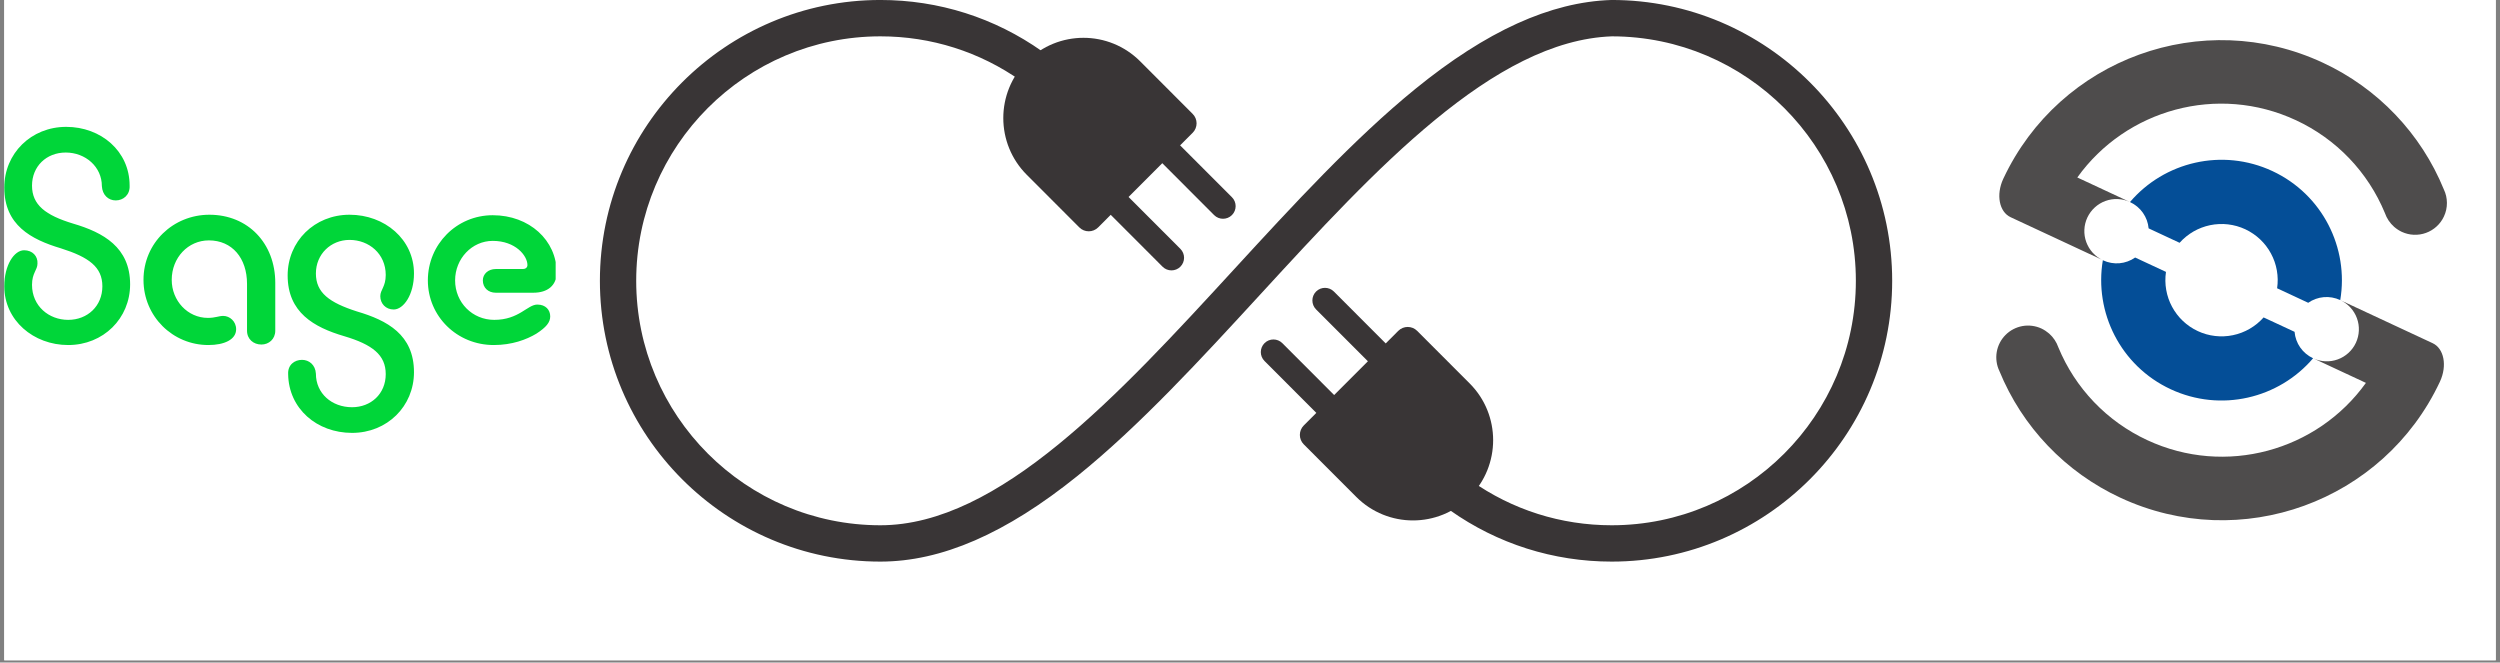
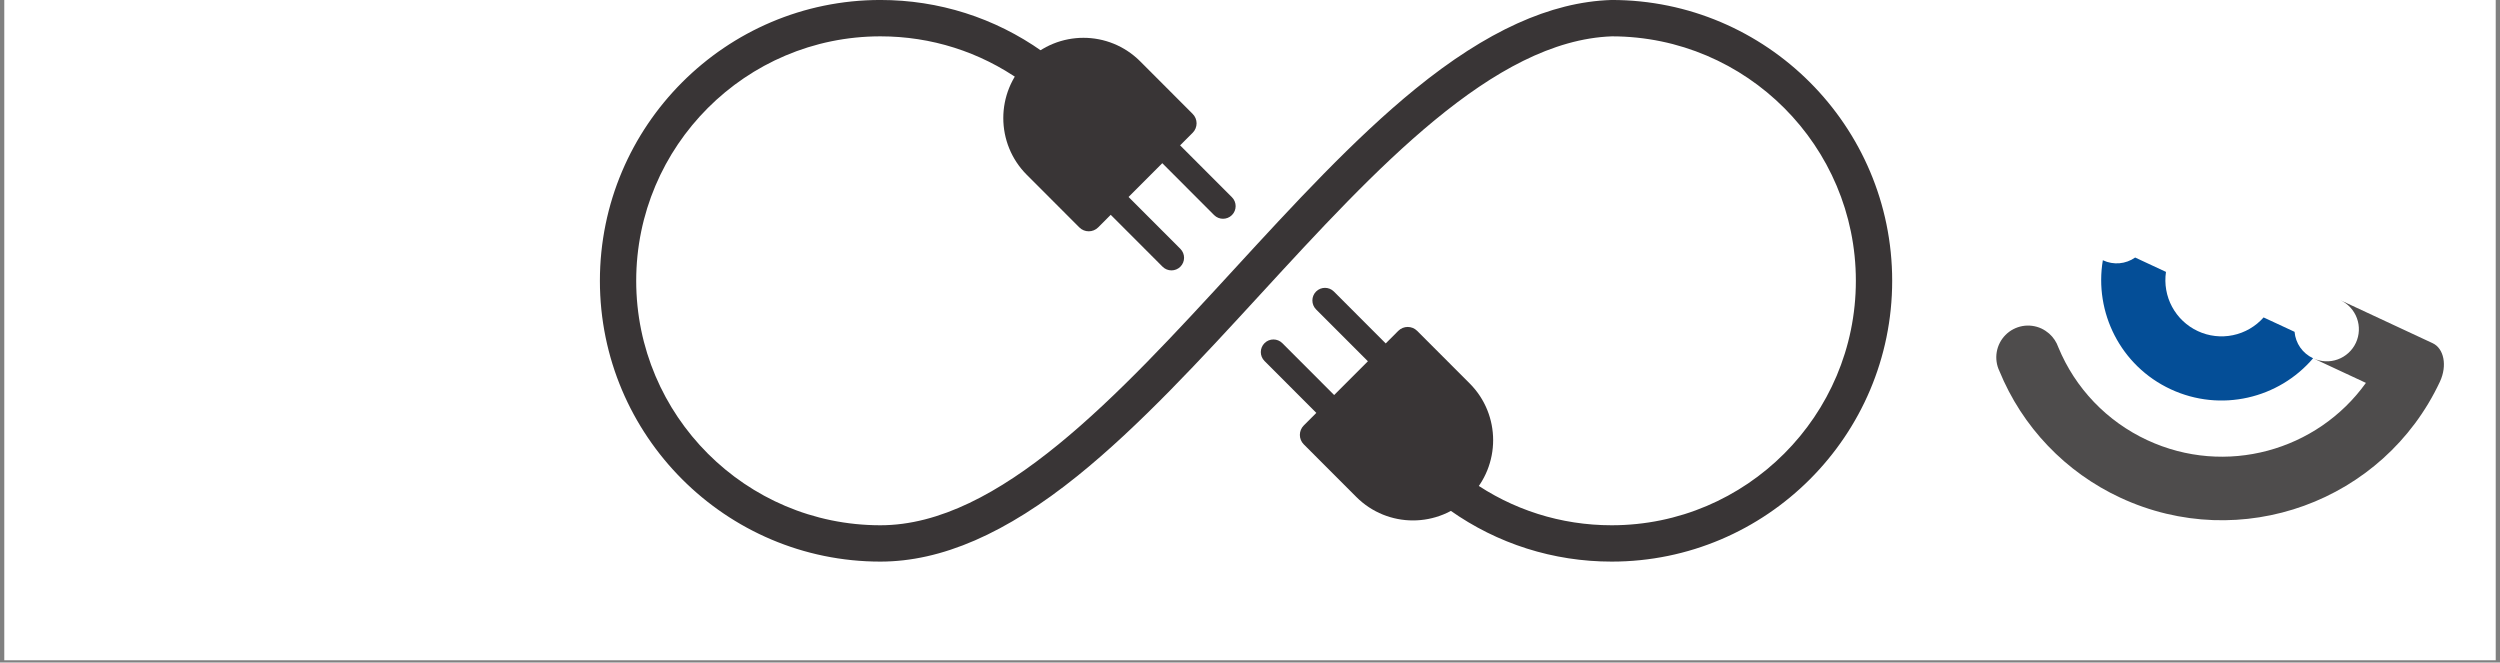
<svg xmlns="http://www.w3.org/2000/svg" width="732" zoomAndPan="magnify" viewBox="0 0 549 145.5" height="194" preserveAspectRatio="xMidYMid meet" version="1.0">
  <rect x="0" y="0" width="549" height="145.5" fill="#808080" stroke="none" />
  <defs>
    <clipPath id="43aa2a2530">
      <path d="M 0.941 0 L 548.059 0 L 548.059 145 L 0.941 145 Z M 0.941 0 " clip-rule="nonzero" />
    </clipPath>
    <clipPath id="7642501177">
      <path d="M 131.617 0 L 415.641 0 L 415.641 123.328 L 131.617 123.328 Z M 131.617 0 " clip-rule="nonzero" />
    </clipPath>
    <clipPath id="b944f49a95">
      <path d="M 0.941 27.828 L 122.023 27.828 L 122.023 95.098 L 0.941 95.098 Z M 0.941 27.828 " clip-rule="nonzero" />
    </clipPath>
  </defs>
  <g clip-path="url(#43aa2a2530)">
    <path fill="#ffffff" d="M 0.941 0 L 548.059 0 L 548.059 145 L 0.941 145 Z M 0.941 0 " fill-opacity="1" fill-rule="nonzero" />
-     <path fill="#ffffff" d="M 0.941 0 L 548.059 0 L 548.059 145 L 0.941 145 Z M 0.941 0 " fill-opacity="1" fill-rule="nonzero" />
  </g>
  <g clip-path="url(#7642501177)">
    <path fill="#393536" d="M 353.922 123.328 C 341.125 123.328 328.852 119.434 318.43 112.066 L 323.027 105.547 C 332.094 111.961 342.777 115.348 353.922 115.348 C 383.492 115.348 407.547 91.266 407.547 61.664 C 407.547 32.086 383.527 8.016 353.988 7.98 C 328 8.898 301.992 37.203 276.844 64.57 C 263.758 78.816 250.227 93.543 236.625 104.5 C 220.902 117.168 206.742 123.328 193.34 123.328 C 159.371 123.328 131.738 95.664 131.738 61.664 C 131.738 27.66 159.371 -0.004 193.34 -0.004 C 206.137 -0.004 218.41 3.891 228.832 11.258 L 224.23 17.777 C 215.164 11.367 204.48 7.98 193.34 7.98 C 163.766 7.98 139.711 32.062 139.711 61.664 C 139.711 91.266 163.766 115.348 193.34 115.348 C 219.359 115.348 245.598 86.789 270.977 59.168 C 283.926 45.07 297.32 30.496 310.82 19.516 C 326.414 6.832 340.469 0.445 353.789 0 L 353.922 -0.004 C 387.887 -0.004 415.523 27.66 415.523 61.664 C 415.523 95.664 387.887 123.328 353.922 123.328 " fill-opacity="1" fill-rule="nonzero" />
  </g>
  <path fill="#393536" d="M 241.16 49.934 L 243.914 47.172 L 255.297 58.566 C 256.379 59.648 258.133 59.648 259.211 58.566 C 260.293 57.484 260.293 55.73 259.211 54.648 L 247.832 43.254 L 255.238 35.836 L 266.617 47.23 C 267.699 48.312 269.453 48.312 270.535 47.23 C 271.617 46.148 271.617 44.395 270.535 43.312 L 259.152 31.922 L 261.91 29.16 C 263.055 28.016 263.055 26.156 261.91 25.012 L 250.379 13.465 C 243.504 6.586 232.359 6.582 225.484 13.465 C 218.605 20.348 218.605 31.508 225.484 38.391 L 237.016 49.934 C 238.156 51.082 240.012 51.082 241.16 49.934 " fill-opacity="1" fill-rule="nonzero" />
  <path fill="#393536" d="M 286.309 93.43 L 289.066 90.672 L 277.688 79.277 C 276.605 78.195 276.605 76.441 277.688 75.359 C 278.77 74.277 280.52 74.277 281.602 75.359 L 292.98 86.75 L 300.391 79.336 L 289.008 67.945 C 287.93 66.859 287.93 65.105 289.008 64.023 C 290.09 62.941 291.844 62.941 292.926 64.023 L 304.305 75.418 L 307.062 72.656 C 308.207 71.512 310.062 71.512 311.207 72.656 L 322.738 84.199 C 329.613 91.082 329.613 102.242 322.738 109.125 C 315.863 116.008 304.715 116.008 297.84 109.125 L 286.309 97.582 C 285.164 96.438 285.164 94.578 286.309 93.43 " fill-opacity="1" fill-rule="nonzero" />
  <path fill="#044e97" d="M 507.926 78.66 L 507.957 78.676 C 500.441 87.5 487.695 90.609 476.676 85.473 C 465.656 80.34 459.855 68.574 461.785 57.145 L 461.844 57.172 C 462.406 57.438 462.992 57.621 463.602 57.727 C 464.211 57.836 464.828 57.863 465.445 57.809 C 466.062 57.754 466.66 57.621 467.242 57.406 C 467.828 57.195 468.371 56.91 468.879 56.551 L 475.648 59.707 C 475.551 60.363 475.508 61.02 475.516 61.68 C 475.523 62.34 475.586 62.996 475.699 63.648 C 475.812 64.297 475.977 64.934 476.191 65.559 C 476.406 66.184 476.672 66.785 476.984 67.367 C 477.297 67.949 477.656 68.504 478.055 69.027 C 478.457 69.555 478.898 70.043 479.379 70.496 C 479.859 70.949 480.371 71.363 480.918 71.734 C 481.465 72.105 482.039 72.43 482.637 72.707 C 483.234 72.988 483.852 73.219 484.488 73.398 C 485.125 73.578 485.77 73.707 486.426 73.781 C 487.082 73.859 487.738 73.883 488.398 73.852 C 489.059 73.824 489.715 73.742 490.359 73.605 C 491.008 73.473 491.641 73.285 492.254 73.051 C 492.871 72.816 493.469 72.531 494.039 72.199 C 494.609 71.867 495.152 71.492 495.664 71.074 C 496.172 70.656 496.648 70.199 497.086 69.707 L 503.887 72.867 C 503.941 73.488 504.07 74.086 504.281 74.672 C 504.492 75.254 504.773 75.801 505.129 76.309 C 505.484 76.816 505.898 77.27 506.375 77.668 C 506.848 78.07 507.367 78.398 507.926 78.66 Z M 507.926 78.66 " fill-opacity="1" fill-rule="nonzero" />
-   <path fill="#044e97" d="M 467.742 44.371 C 475.258 35.547 488.004 32.434 499.023 37.57 C 510.043 42.711 515.848 54.473 513.918 65.902 L 513.887 65.887 C 513.328 65.629 512.746 65.441 512.137 65.336 C 511.531 65.227 510.918 65.199 510.305 65.254 C 509.691 65.305 509.094 65.438 508.512 65.648 C 507.934 65.855 507.391 66.137 506.883 66.492 L 500.055 63.305 C 500.148 62.656 500.191 62 500.184 61.34 C 500.172 60.68 500.109 60.027 499.996 59.379 C 499.883 58.73 499.715 58.094 499.5 57.473 C 499.281 56.848 499.016 56.246 498.703 55.668 C 498.391 55.09 498.035 54.535 497.633 54.016 C 497.23 53.492 496.793 53.004 496.312 52.551 C 495.832 52.098 495.32 51.688 494.773 51.32 C 494.23 50.949 493.66 50.625 493.062 50.344 C 492.465 50.066 491.848 49.84 491.215 49.656 C 490.582 49.477 489.938 49.352 489.281 49.273 C 488.629 49.195 487.973 49.172 487.312 49.203 C 486.652 49.23 486.004 49.312 485.355 49.445 C 484.711 49.578 484.082 49.762 483.465 49.996 C 482.848 50.23 482.254 50.512 481.684 50.84 C 481.113 51.168 480.574 51.543 480.062 51.957 C 479.551 52.375 479.074 52.828 478.637 53.32 L 471.836 50.148 C 471.781 49.535 471.648 48.938 471.438 48.359 C 471.223 47.781 470.941 47.238 470.586 46.734 C 470.23 46.23 469.816 45.777 469.344 45.383 C 468.871 44.988 468.355 44.656 467.797 44.398 Z M 467.742 44.371 " fill-opacity="1" fill-rule="nonzero" />
-   <path fill="#4e4c4c" d="M 536.688 47.535 C 536.496 47.953 536.262 48.344 535.992 48.711 C 535.723 49.082 535.418 49.422 535.078 49.73 C 534.742 50.039 534.379 50.312 533.984 50.551 C 533.594 50.789 533.184 50.984 532.754 51.141 C 532.324 51.297 531.883 51.41 531.43 51.48 C 530.977 51.551 530.523 51.574 530.066 51.555 C 529.605 51.535 529.156 51.473 528.711 51.363 C 528.266 51.254 527.836 51.102 527.422 50.91 C 526.812 50.617 526.254 50.25 525.746 49.809 C 524.809 48.973 524.133 47.961 523.719 46.773 C 522.797 44.547 521.68 42.422 520.363 40.402 C 519.047 38.383 517.555 36.5 515.887 34.758 C 514.219 33.02 512.402 31.445 510.441 30.043 C 508.48 28.641 506.406 27.43 504.223 26.414 C 486.98 18.375 466.867 24.055 456.176 38.973 L 467.742 44.367 C 467.324 44.172 466.887 44.02 466.438 43.906 C 465.988 43.797 465.535 43.734 465.07 43.715 C 464.609 43.691 464.148 43.719 463.691 43.789 C 463.234 43.859 462.789 43.973 462.355 44.133 C 461.922 44.289 461.504 44.488 461.109 44.73 C 460.715 44.969 460.348 45.246 460.008 45.559 C 459.664 45.871 459.359 46.215 459.086 46.586 C 458.812 46.961 458.578 47.355 458.379 47.773 C 458.184 48.195 458.031 48.629 457.922 49.078 C 457.812 49.527 457.746 49.98 457.727 50.445 C 457.707 50.906 457.73 51.367 457.801 51.824 C 457.871 52.281 457.988 52.727 458.145 53.16 C 458.305 53.594 458.504 54.012 458.742 54.406 C 458.98 54.801 459.258 55.168 459.57 55.512 C 459.883 55.852 460.227 56.16 460.598 56.434 C 460.973 56.707 461.367 56.941 461.785 57.137 L 441.527 47.695 C 439.02 46.527 438.297 42.758 439.914 39.273 L 439.938 39.223 C 452.309 12.852 483.699 1.461 510.117 13.777 C 513.102 15.164 515.93 16.812 518.602 18.73 C 521.277 20.648 523.75 22.793 526.02 25.176 C 528.293 27.555 530.32 30.125 532.113 32.883 C 533.902 35.645 535.418 38.547 536.664 41.59 C 537.113 42.531 537.34 43.52 537.344 44.562 C 537.348 45.602 537.129 46.594 536.688 47.535 Z M 536.688 47.535 " fill-opacity="1" fill-rule="nonzero" />
  <path fill="#4e4c4c" d="M 535.82 83.789 L 535.797 83.84 C 523.422 110.207 492.031 121.602 465.613 109.285 C 462.629 107.898 459.801 106.246 457.129 104.332 C 454.453 102.414 451.98 100.266 449.711 97.887 C 447.438 95.508 445.406 92.938 443.617 90.18 C 441.828 87.418 440.312 84.516 439.066 81.473 C 438.754 80.824 438.551 80.145 438.453 79.434 C 438.352 78.719 438.363 78.012 438.484 77.301 C 438.605 76.594 438.828 75.922 439.156 75.281 C 439.484 74.645 439.902 74.07 440.406 73.559 C 440.914 73.047 441.484 72.625 442.121 72.293 C 442.758 71.961 443.43 71.73 444.137 71.602 C 444.844 71.477 445.551 71.461 446.266 71.555 C 446.977 71.648 447.656 71.844 448.309 72.148 C 448.918 72.441 449.477 72.809 449.988 73.25 C 450.926 74.086 451.602 75.098 452.016 76.281 C 452.938 78.512 454.055 80.637 455.371 82.656 C 456.688 84.676 458.18 86.555 459.848 88.297 C 461.516 90.039 463.328 91.609 465.289 93.012 C 467.25 94.414 469.324 95.625 471.508 96.641 C 488.746 104.68 508.863 99 519.555 84.082 L 507.988 78.688 C 508.406 78.883 508.844 79.039 509.293 79.148 C 509.742 79.258 510.195 79.32 510.66 79.34 C 511.121 79.363 511.582 79.336 512.039 79.266 C 512.496 79.195 512.941 79.082 513.375 78.922 C 513.809 78.766 514.227 78.566 514.621 78.324 C 515.016 78.086 515.383 77.809 515.727 77.496 C 516.066 77.184 516.375 76.84 516.648 76.469 C 516.922 76.094 517.156 75.699 517.352 75.281 C 517.547 74.859 517.699 74.426 517.809 73.977 C 517.918 73.527 517.984 73.07 518.004 72.609 C 518.023 72.148 518 71.688 517.93 71.23 C 517.859 70.773 517.742 70.328 517.586 69.895 C 517.426 69.457 517.23 69.043 516.988 68.648 C 516.75 68.254 516.473 67.883 516.16 67.543 C 515.848 67.203 515.504 66.895 515.133 66.621 C 514.758 66.348 514.363 66.113 513.945 65.918 L 534.207 75.363 C 536.715 76.535 537.438 80.301 535.82 83.789 Z M 535.82 83.789 " fill-opacity="1" fill-rule="nonzero" />
  <g clip-path="url(#b944f49a95)">
-     <path fill="#00d639" d="M 14.539 27.859 C 6.816 27.859 0.941 33.715 0.941 41.191 C 0.941 49.43 6.816 52.574 13.344 54.523 C 19.543 56.477 22.48 58.645 22.48 62.871 C 22.48 67.207 19.219 70.242 14.973 70.242 C 10.73 70.242 7.031 67.207 7.031 62.547 C 7.031 59.945 8.23 59.293 8.23 57.887 C 8.336 56.258 7.141 54.957 5.293 54.957 C 3.117 54.957 0.941 58.211 0.941 62.871 C 0.941 70.352 7.359 75.77 14.973 75.77 C 22.699 75.77 28.574 69.918 28.574 62.438 C 28.574 54.309 22.699 51.055 16.062 49.105 C 9.969 47.262 7.031 44.988 7.031 40.758 C 7.031 36.531 10.188 33.496 14.43 33.496 C 18.781 33.496 22.371 36.641 22.371 40.867 C 22.48 42.82 23.785 44.012 25.418 44.012 C 27.051 44.012 28.574 42.82 28.465 40.758 C 28.465 33.172 22.152 27.859 14.539 27.859 Z M 45.762 75.77 C 49.242 75.77 51.855 74.578 51.855 72.301 C 51.855 70.566 50.441 69.375 49.027 69.375 C 48.047 69.375 47.285 69.809 45.652 69.809 C 41.191 69.809 37.711 66.016 37.711 61.461 C 37.711 56.586 41.301 52.789 45.871 52.789 C 50.984 52.789 54.246 56.691 54.246 62.328 L 54.246 72.625 C 54.246 74.469 55.66 75.66 57.402 75.66 C 59.035 75.66 60.449 74.469 60.449 72.625 L 60.449 62.113 C 60.449 53.441 54.465 47.156 45.98 47.156 C 38.039 47.156 31.512 53.332 31.512 61.461 C 31.512 69.484 37.93 75.77 45.762 75.77 Z M 77.312 95.062 C 85.035 95.062 90.91 89.211 90.91 81.73 C 90.91 73.492 85.035 70.352 78.398 68.398 C 72.309 66.449 69.371 64.281 69.371 60.055 C 69.371 55.824 72.633 52.684 76.766 52.684 C 81.012 52.684 84.707 55.719 84.707 60.379 C 84.707 62.98 83.512 63.629 83.512 65.039 C 83.512 66.664 84.707 67.965 86.449 67.965 C 88.625 67.965 90.91 64.715 90.91 60.055 C 90.91 52.574 84.492 47.156 76.766 47.156 C 69.043 47.156 63.168 53.008 63.168 60.488 C 63.168 68.617 68.934 71.867 75.57 73.82 C 81.77 75.66 84.707 77.938 84.707 82.164 C 84.707 86.5 81.445 89.426 77.312 89.426 C 72.852 89.426 69.371 86.391 69.371 82.059 C 69.262 80.105 67.848 79.023 66.324 79.023 C 64.691 79.023 63.168 80.105 63.277 82.164 C 63.387 89.754 69.586 95.062 77.312 95.062 Z M 108.426 75.77 C 112.449 75.77 115.605 74.578 117.781 73.277 C 119.957 71.867 120.828 70.785 120.828 69.484 C 120.828 68.074 119.848 66.883 118 66.883 C 115.824 66.883 113.973 70.242 108.535 70.242 C 103.746 70.242 99.941 66.449 99.941 61.57 C 99.941 56.801 103.637 52.898 108.207 52.898 C 113.211 52.898 115.824 56.152 115.824 58.211 C 115.824 58.754 115.387 59.078 114.844 59.078 L 108.859 59.078 C 107.227 59.078 106.031 60.16 106.031 61.57 C 106.031 63.195 107.227 64.281 108.859 64.281 L 117.129 64.281 C 120.285 64.281 122.242 62.656 122.242 59.836 C 122.242 52.789 116.258 47.262 108.207 47.262 C 100.266 47.262 93.957 53.656 93.957 61.57 C 93.957 69.484 100.375 75.77 108.426 75.77 Z M 108.426 75.77 " fill-opacity="1" fill-rule="nonzero" />
-   </g>
+     </g>
</svg>